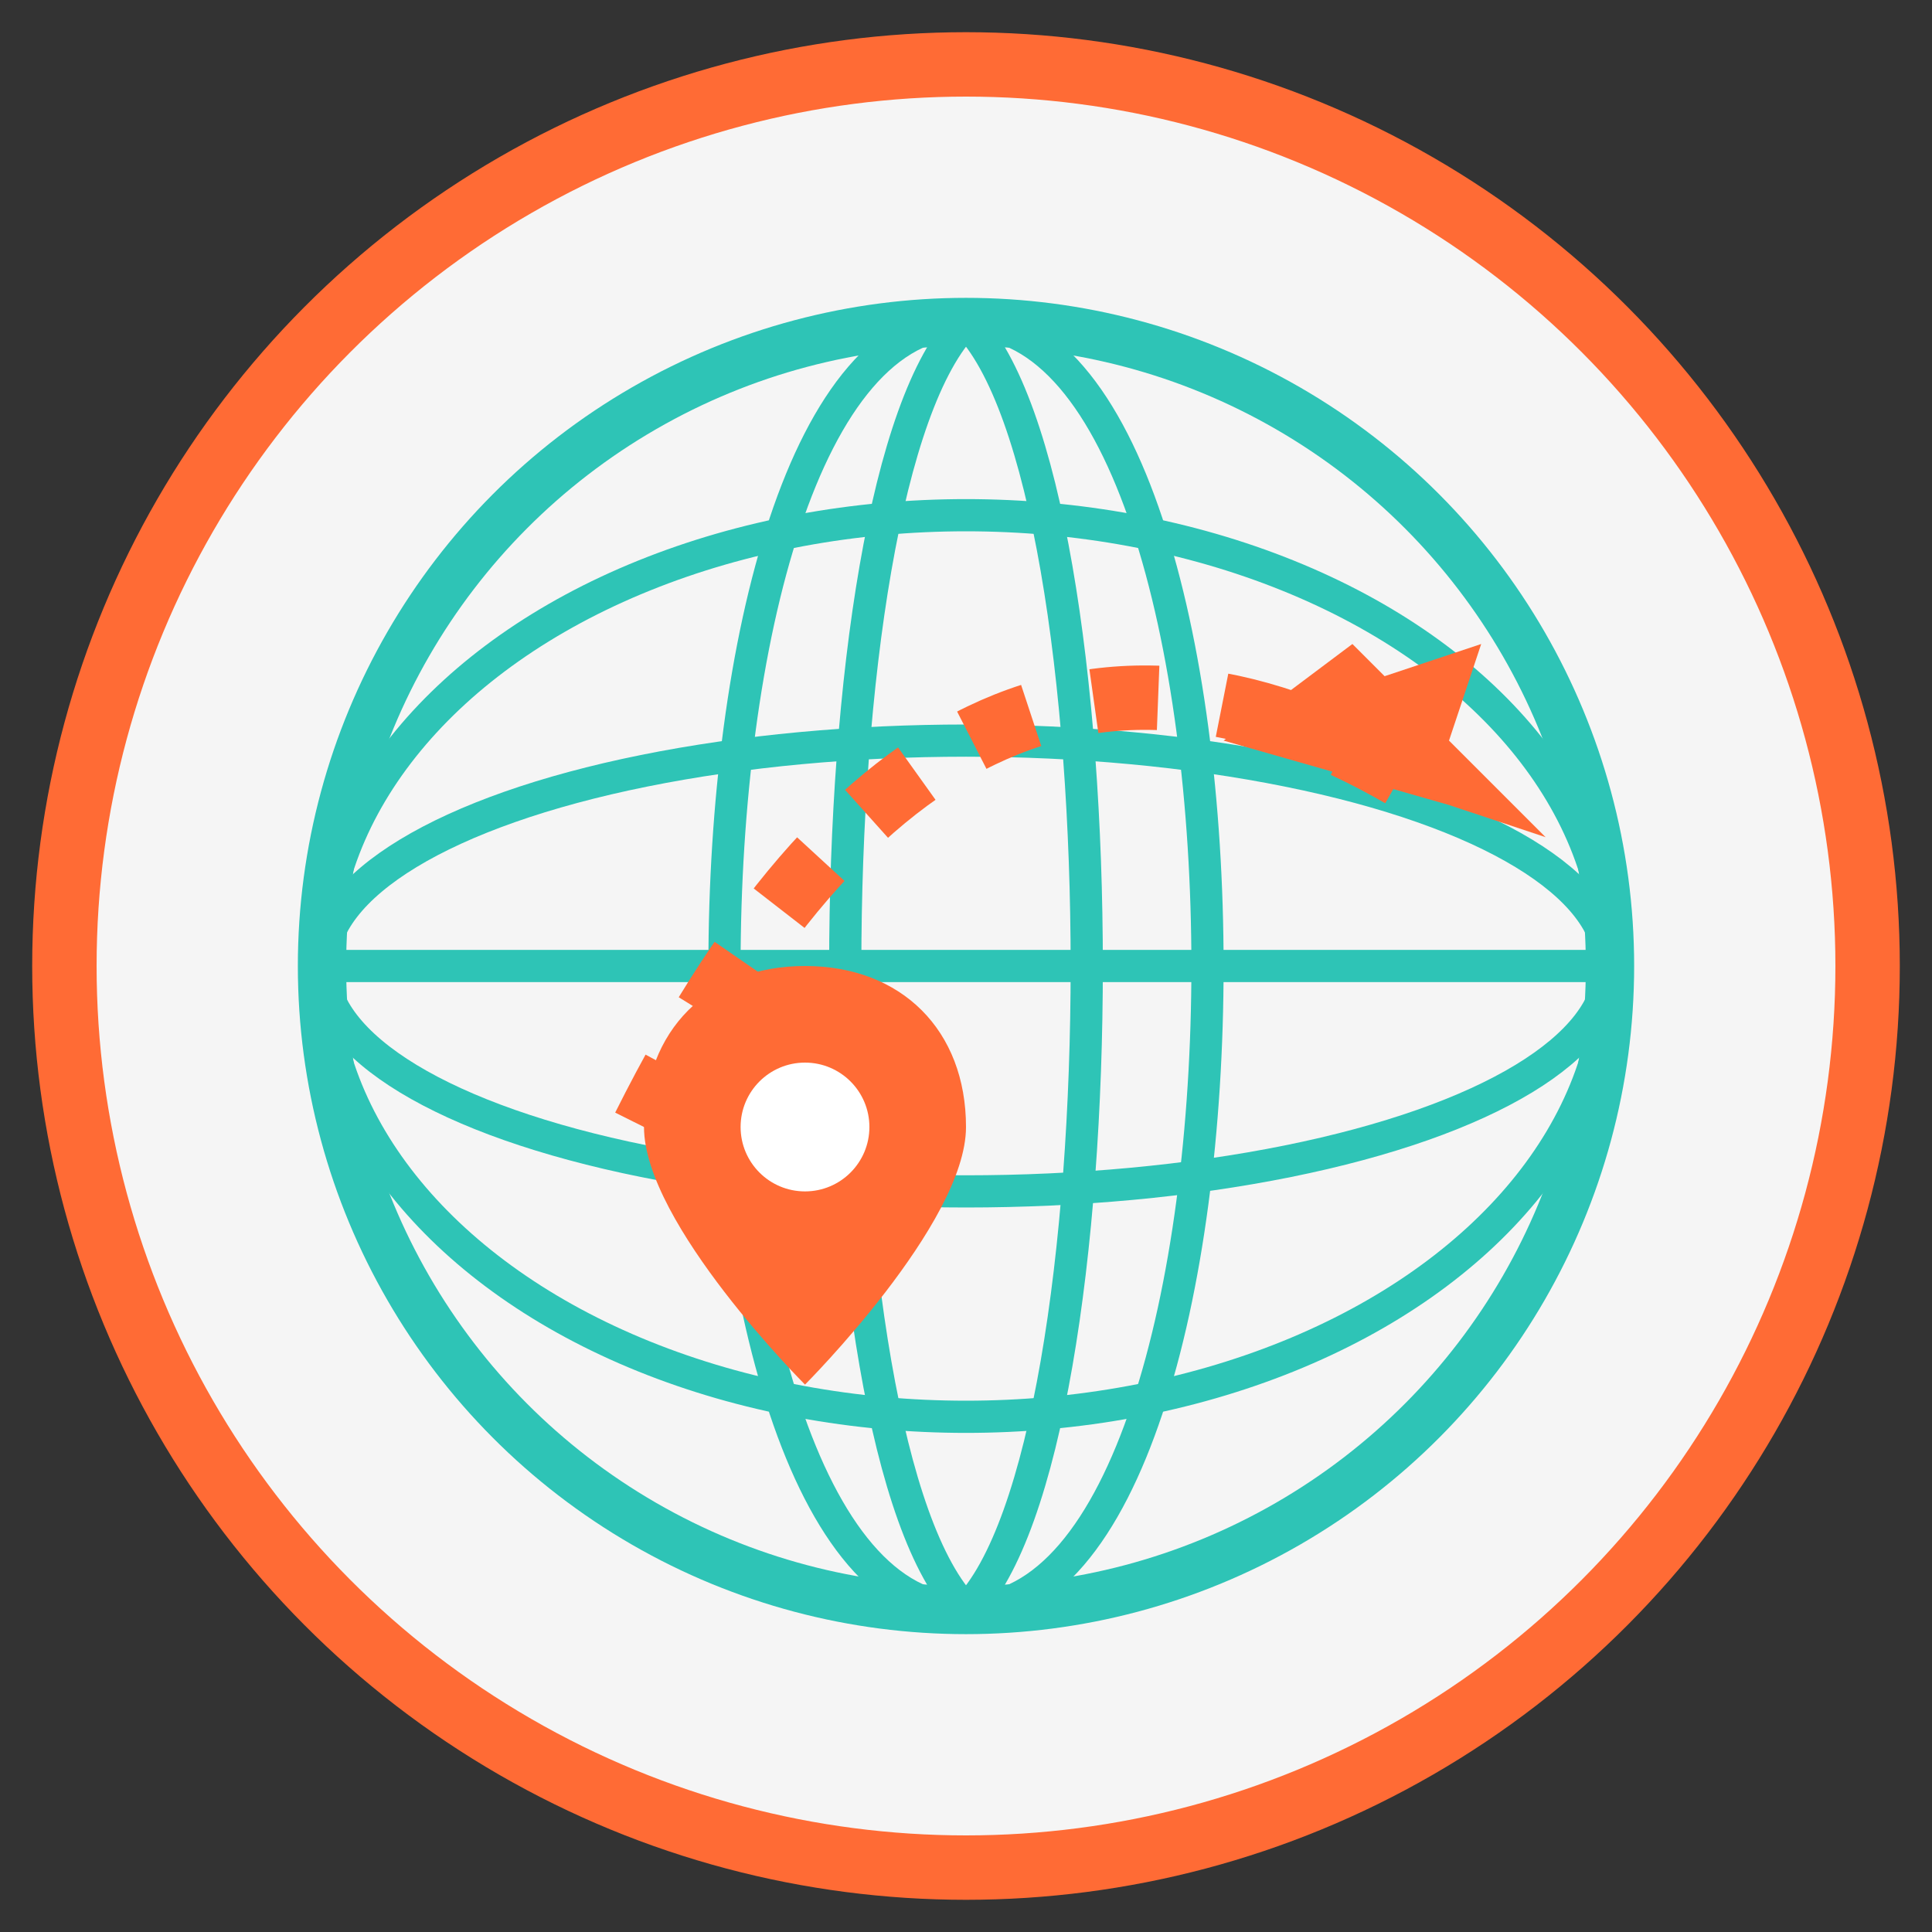
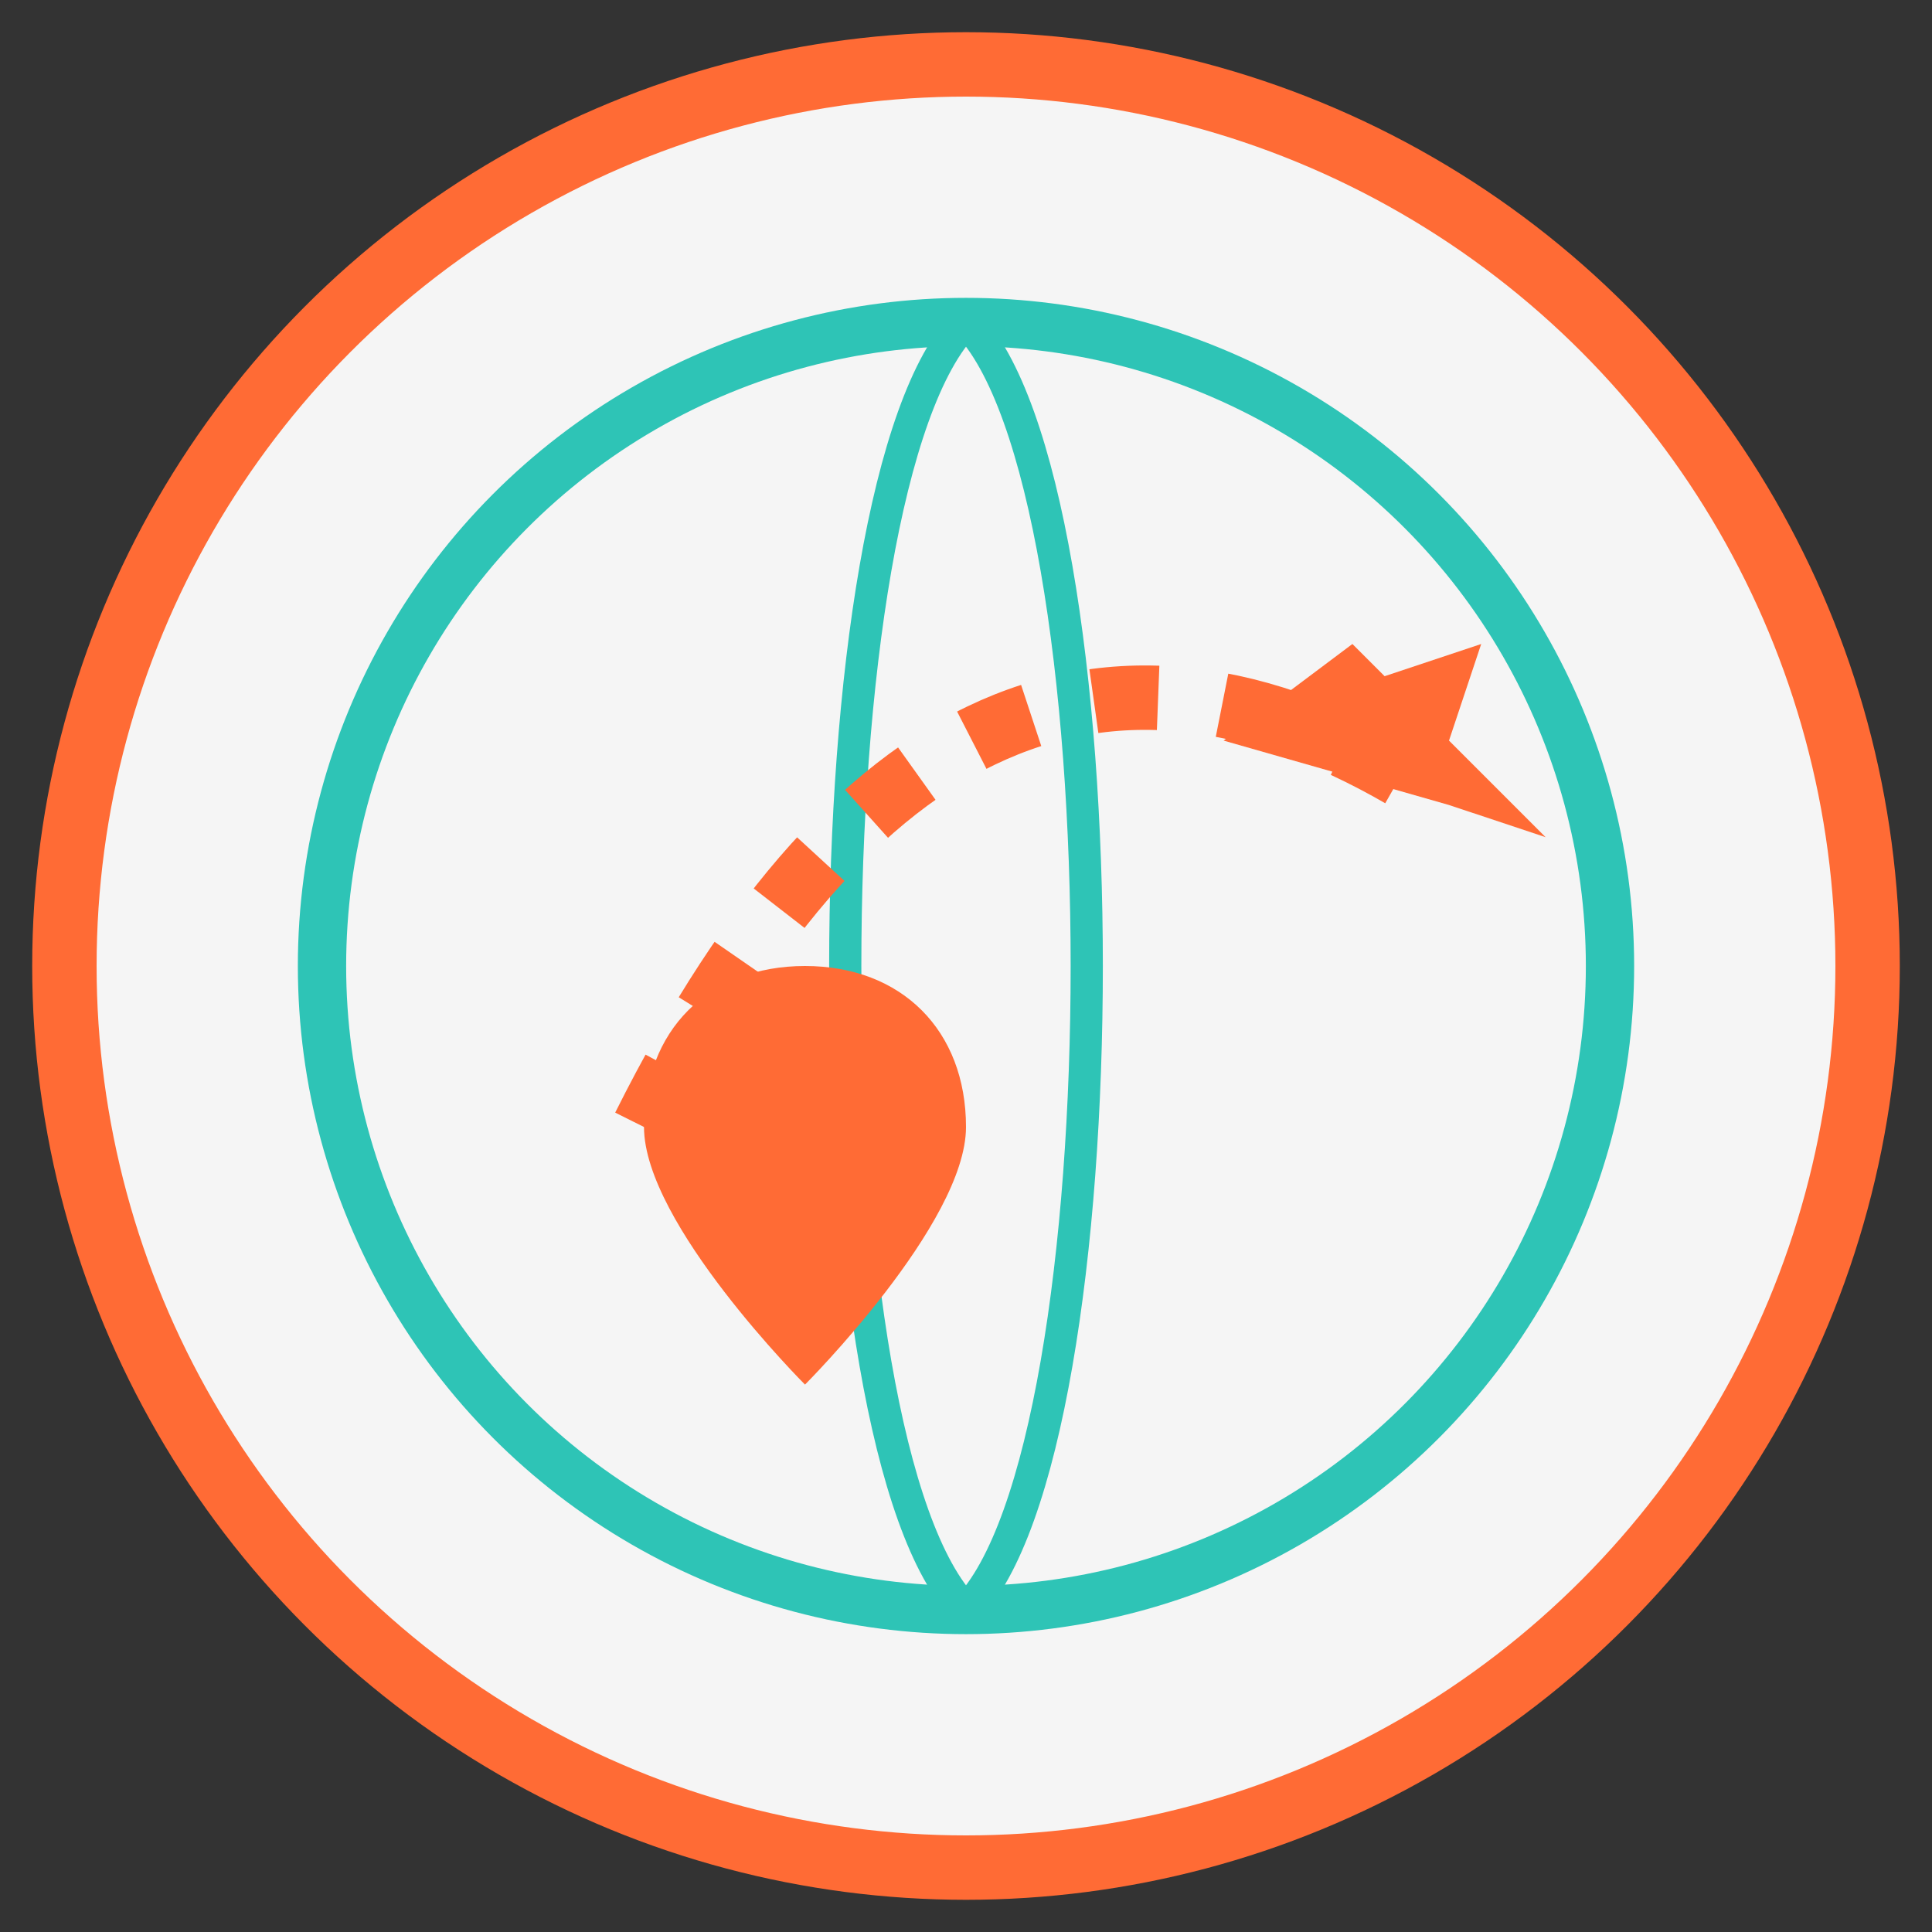
<svg xmlns="http://www.w3.org/2000/svg" viewBox="0 0 60 60" width="60" height="60">
  <rect x="0" y="0" width="60" height="60" fill="#333333" stroke="none" />
  <circle cx="30" cy="30" r="28" fill="#f5f5f5" stroke="#ff6b35" stroke-width="2" />
  <circle cx="30" cy="30" r="20" fill="none" stroke="#2ec4b6" stroke-width="1.5" />
-   <ellipse cx="30" cy="30" rx="20" ry="7" fill="none" stroke="#2ec4b6" stroke-width="1" />
-   <ellipse cx="30" cy="30" rx="20" ry="14" fill="none" stroke="#2ec4b6" stroke-width="1" />
-   <line x1="10" y1="30" x2="50" y2="30" stroke="#2ec4b6" stroke-width="1" />
-   <path d="M30,10 C20,10 20,50 30,50 C40,50 40,10 30,10" fill="none" stroke="#2ec4b6" stroke-width="1" />
  <path d="M30,10 C35,15 35,45 30,50 C25,45 25,15 30,10" fill="none" stroke="#2ec4b6" stroke-width="1" />
  <path d="M20,35 Q30,15 45,25" fill="none" stroke="#ff6b35" stroke-width="2" stroke-dasharray="2" />
  <path d="M45,25 L38,23 L42,20 L43,21 L46,20 L45,23 L48,26 L45,25" fill="#ff6b35" />
  <path d="M20,35 C20,32 22,30 25,30 C28,30 30,32 30,35 C30,38 25,43 25,43 S20,38 20,35 Z" fill="#ff6b35" />
-   <circle cx="25" cy="35" r="2" fill="#ffffff" />
</svg>